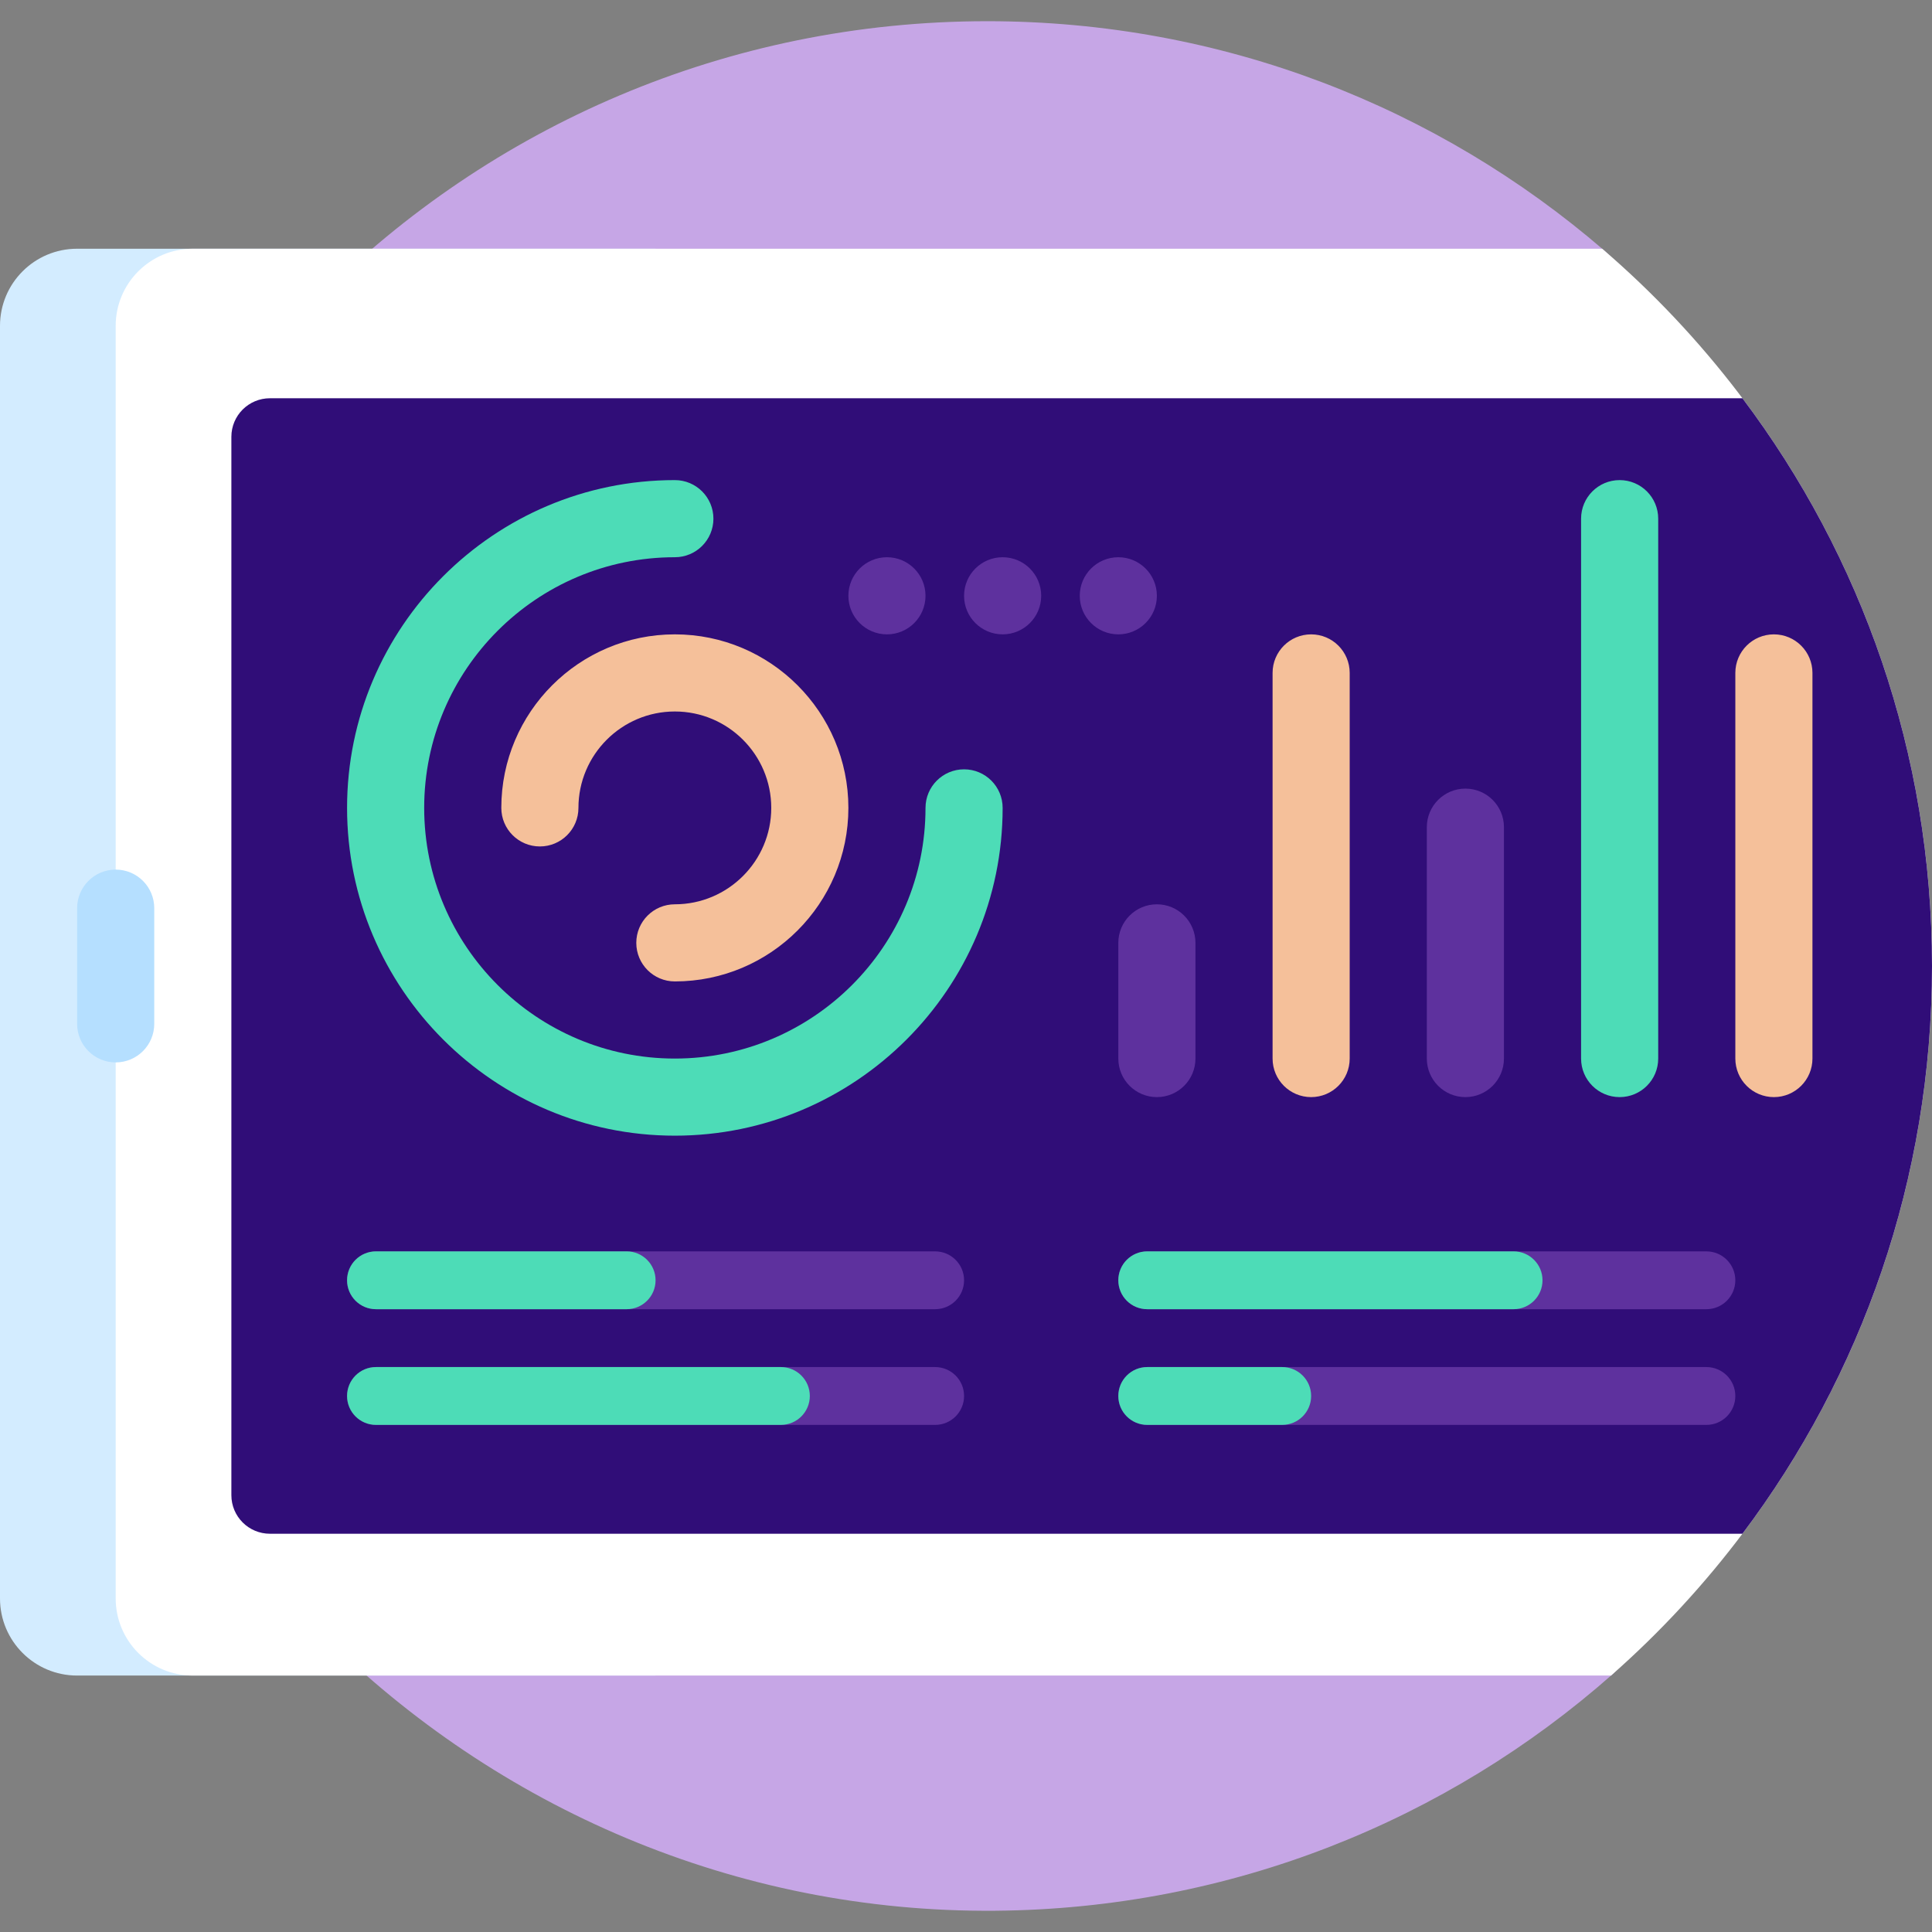
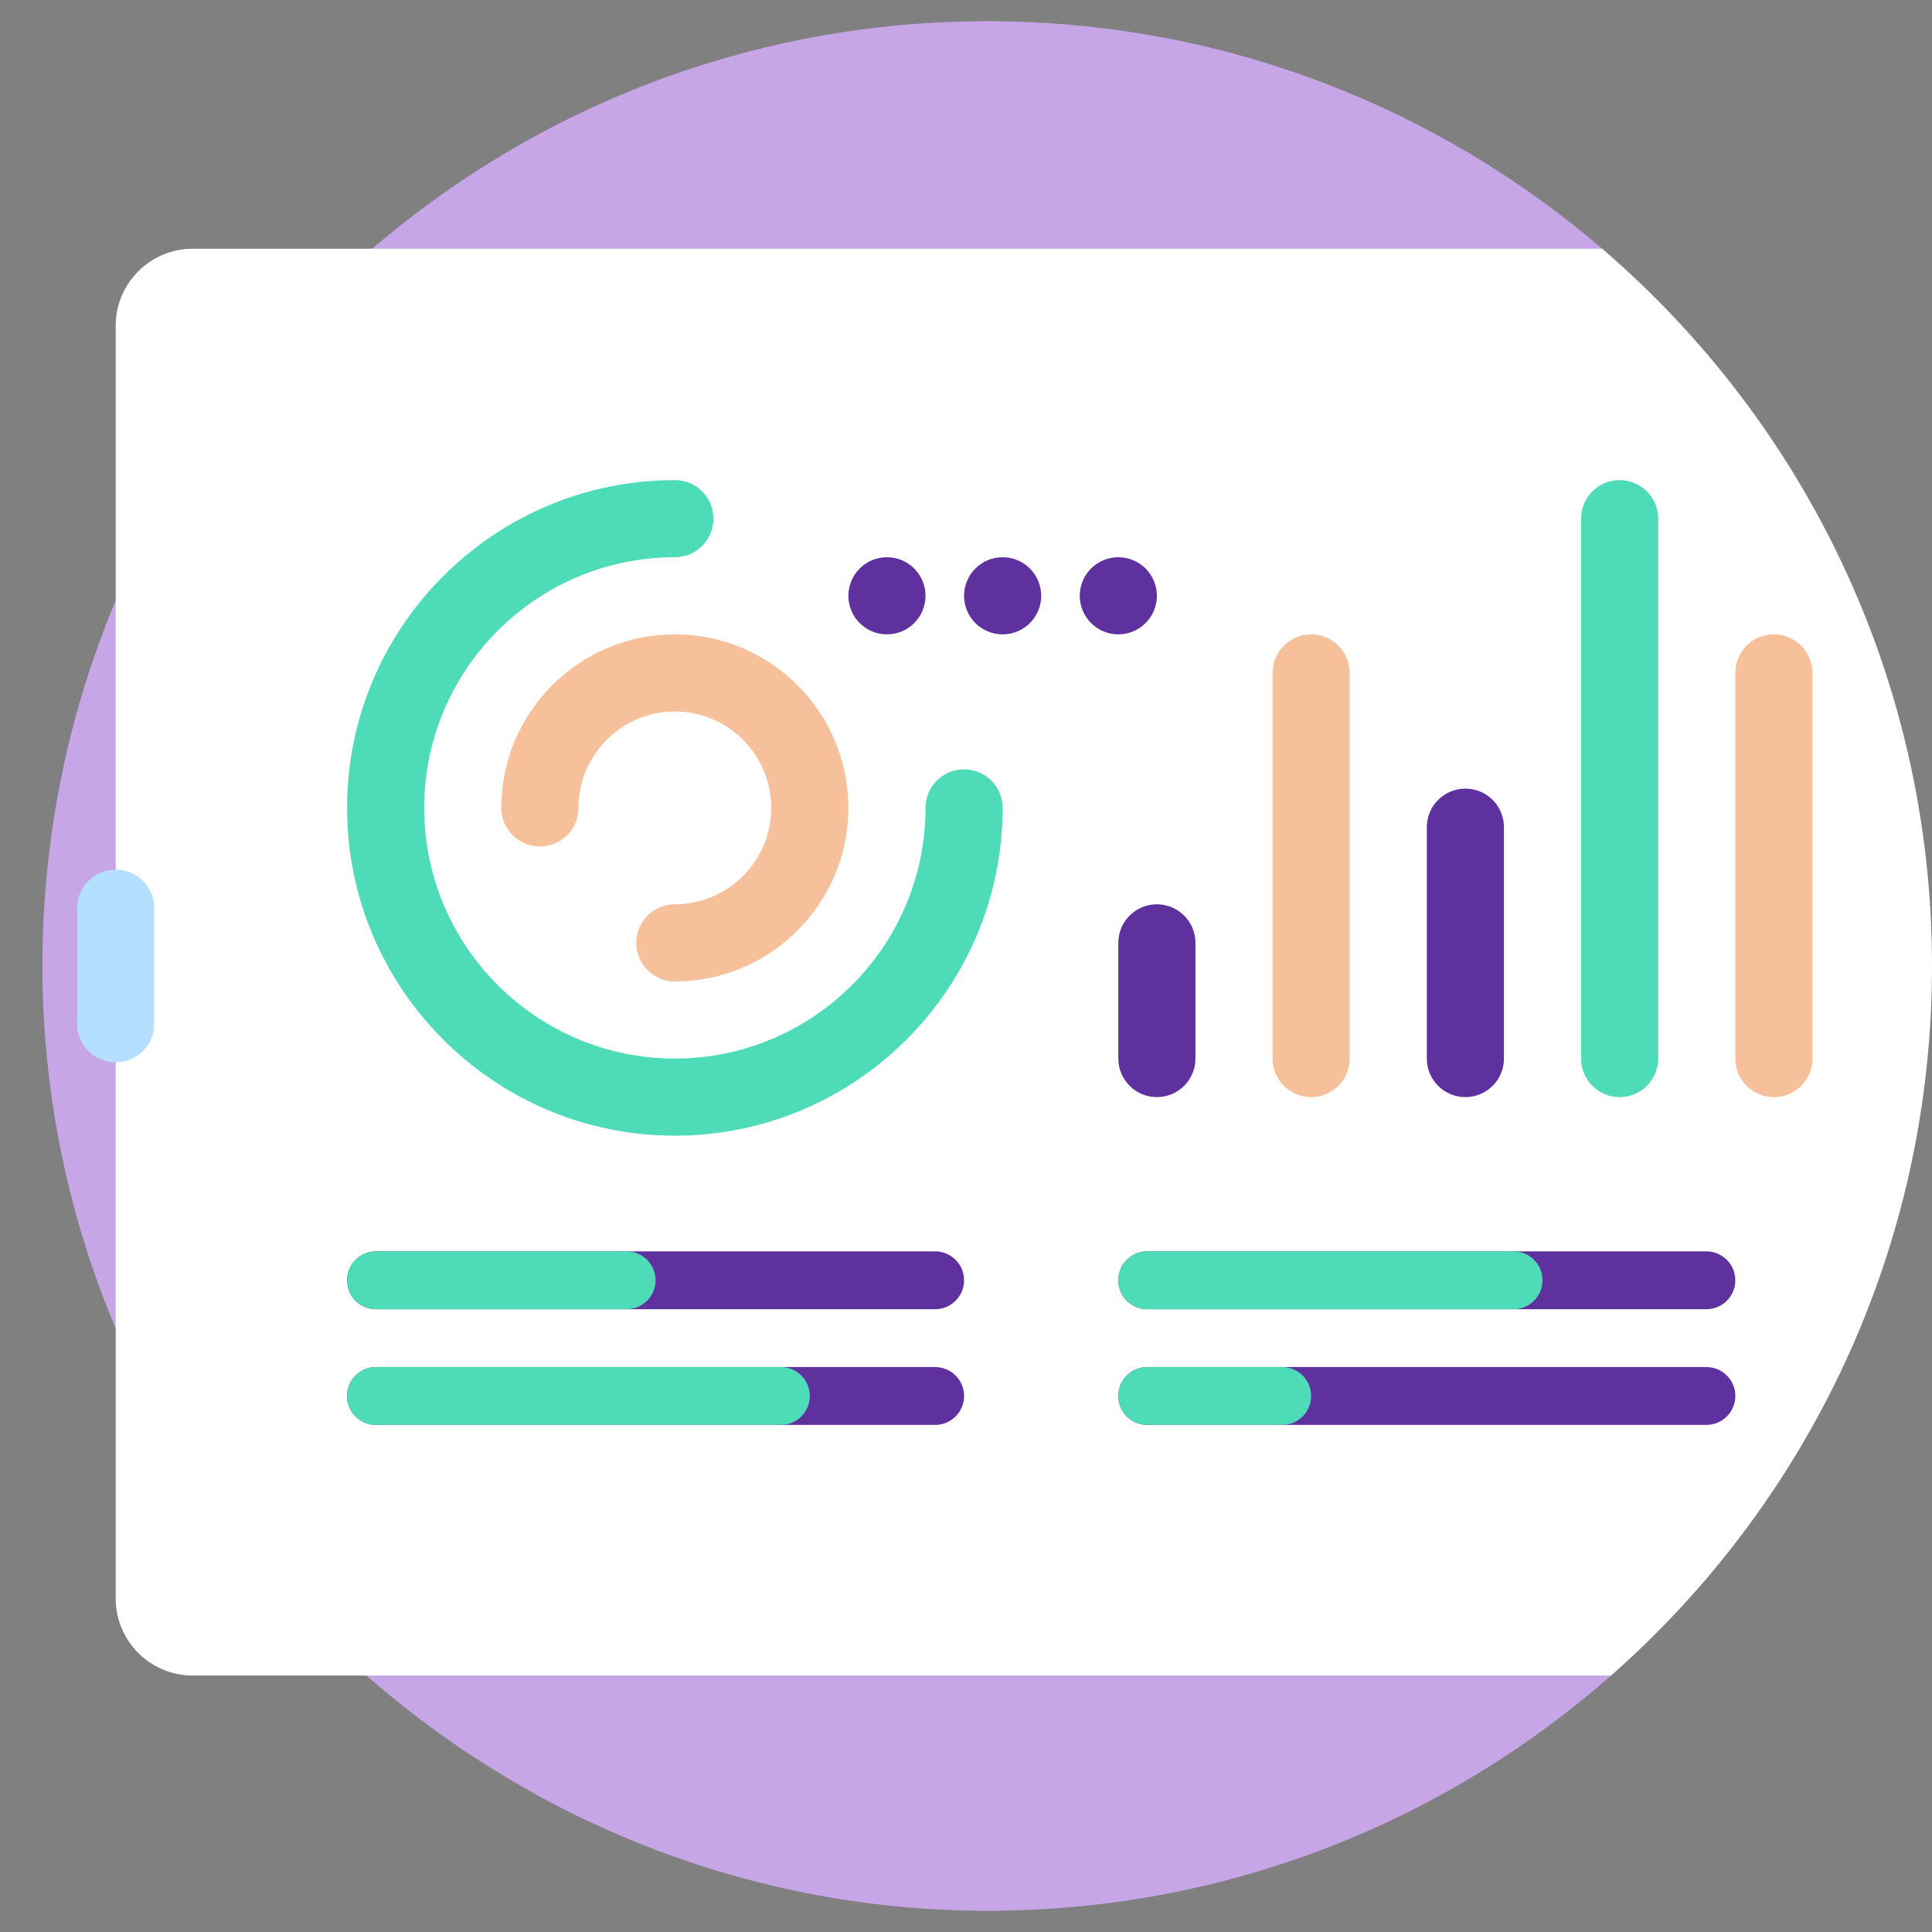
<svg xmlns="http://www.w3.org/2000/svg" width="140" height="140" viewBox="0 0 140 140" fill="none">
  <rect x="0" y="0" width="140" height="140" fill="#808080" stroke="none" />
  <g clip-path="url(#clip0)">
    <path d="M116.803 121.364C104.873 131.886 89.248 138.317 72.124 138.46C34.371 138.778 3.074 107.754 3.074 70C3.074 32.189 33.726 1.537 71.537 1.537C88.612 1.537 104.227 7.788 116.219 18.126C118.027 19.685 118.201 22.413 116.602 24.186C105.67 36.319 99.015 52.382 99.015 70C99.015 87.882 105.871 104.162 117.097 116.357C118.43 117.805 118.28 120.062 116.803 121.364Z" fill="#C6A6E6" />
-     <path d="M47.505 18.024V121.417H5.589C2.502 121.417 0 118.915 0 115.828V23.613C0 20.526 2.502 18.024 5.589 18.024H47.505Z" fill="#D3ECFF" />
    <path d="M140 70C140 90.486 131.002 108.871 116.743 121.417H13.972C10.885 121.417 8.383 118.915 8.383 115.828V23.613C8.383 20.526 10.885 18.024 13.972 18.024H116.1C130.731 30.58 140 49.208 140 70Z" fill="white" />
    <path d="M8.383 76.986C6.84 76.986 5.589 75.735 5.589 74.192V65.808C5.589 64.265 6.84 63.014 8.383 63.014C9.927 63.014 11.178 64.265 11.178 65.808V74.192C11.178 75.735 9.927 76.986 8.383 76.986Z" fill="#B5DFFF" />
-     <path d="M126.265 111.141H83.836C83.835 111.141 83.834 111.141 83.832 111.141H19.561C18.017 111.141 16.766 109.89 16.766 108.346V31.653C16.766 30.11 18.017 28.859 19.561 28.859H83.832H83.836H126.265C134.888 40.312 140 54.559 140 70C140 85.441 134.888 99.688 126.265 111.141Z" fill="#300D78" />
    <path d="M81.038 45.968C82.581 45.968 83.832 44.717 83.832 43.174C83.832 41.63 82.581 40.379 81.038 40.379C79.495 40.379 78.243 41.63 78.243 43.174C78.243 44.717 79.495 45.968 81.038 45.968ZM72.655 45.968C74.198 45.968 75.449 44.717 75.449 43.174C75.449 41.63 74.198 40.379 72.655 40.379C71.111 40.379 69.86 41.63 69.86 43.174C69.86 44.717 71.111 45.968 72.655 45.968ZM64.272 45.968C65.815 45.968 67.066 44.717 67.066 43.174C67.066 41.63 65.815 40.379 64.272 40.379C62.728 40.379 61.477 41.63 61.477 43.174C61.477 44.717 62.728 45.968 64.272 45.968ZM27.245 94.87H67.764C68.922 94.87 69.86 93.932 69.86 92.775C69.86 91.617 68.922 90.679 67.764 90.679H27.245C26.088 90.679 25.15 91.617 25.15 92.775C25.15 93.932 26.088 94.87 27.245 94.87ZM27.245 103.254H67.764C68.922 103.254 69.86 102.315 69.86 101.158C69.86 100 68.922 99.062 67.764 99.062H27.245C26.088 99.062 25.15 100 25.15 101.158C25.15 102.315 26.088 103.254 27.245 103.254ZM83.134 94.87H123.653C124.81 94.87 125.748 93.932 125.748 92.775C125.748 91.617 124.81 90.679 123.653 90.679H83.134C81.976 90.679 81.038 91.617 81.038 92.775C81.038 93.932 81.976 94.87 83.134 94.87ZM83.134 103.254H123.653C124.81 103.254 125.748 102.315 125.748 101.158C125.748 100 124.81 99.062 123.653 99.062H83.134C81.976 99.062 81.038 100 81.038 101.158C81.038 102.315 81.976 103.254 83.134 103.254Z" fill="#5E319E" />
    <path d="M108.982 59.94C108.982 58.397 107.731 57.146 106.188 57.146C104.644 57.146 103.393 58.397 103.393 59.94V76.707C103.393 78.25 104.644 79.501 106.188 79.501C107.731 79.501 108.982 78.25 108.982 76.707V59.94Z" fill="#5E319E" />
    <path d="M81.038 76.707V68.324C81.038 66.78 82.289 65.529 83.832 65.529C85.376 65.529 86.627 66.78 86.627 68.324V76.707C86.627 78.25 85.376 79.501 83.832 79.501C82.289 79.501 81.038 78.25 81.038 76.707Z" fill="#5E319E" />
    <path d="M48.902 71.118C47.359 71.118 46.108 69.866 46.108 68.323C46.108 66.78 47.359 65.529 48.902 65.529C52.754 65.529 55.888 62.395 55.888 58.543C55.888 54.691 52.754 51.557 48.902 51.557C45.05 51.557 41.916 54.691 41.916 58.543C41.916 60.086 40.665 61.337 39.122 61.337C37.578 61.337 36.327 60.086 36.327 58.543C36.327 51.609 41.968 45.968 48.902 45.968C55.836 45.968 61.477 51.609 61.477 58.543C61.477 65.477 55.836 71.118 48.902 71.118ZM95.01 45.968C93.467 45.968 92.216 47.219 92.216 48.762V76.707C92.216 78.25 93.467 79.501 95.01 79.501C96.553 79.501 97.804 78.25 97.804 76.707V48.762C97.804 47.219 96.553 45.968 95.01 45.968ZM131.337 48.762V76.707C131.337 78.25 130.086 79.501 128.543 79.501C127 79.501 125.749 78.25 125.749 76.707V48.762C125.749 47.219 127 45.968 128.543 45.968C130.086 45.968 131.337 47.219 131.337 48.762Z" fill="#F5C09A" />
    <path d="M48.902 82.295C35.805 82.295 25.15 71.64 25.15 58.543C25.15 45.446 35.805 34.79 48.902 34.79C50.446 34.79 51.697 36.042 51.697 37.585C51.697 39.128 50.446 40.379 48.902 40.379C38.887 40.379 30.738 48.527 30.738 58.543C30.738 68.558 38.887 76.707 48.902 76.707C58.918 76.707 67.066 68.558 67.066 58.543C67.066 57 68.317 55.748 69.86 55.748C71.404 55.748 72.655 57 72.655 58.543C72.655 71.64 61.999 82.295 48.902 82.295ZM117.365 34.79C115.822 34.79 114.571 36.041 114.571 37.585V76.707C114.571 78.25 115.822 79.501 117.365 79.501C118.909 79.501 120.16 78.25 120.16 76.707V37.585C120.16 36.041 118.909 34.79 117.365 34.79ZM27.245 94.87H45.409C46.567 94.87 47.505 93.932 47.505 92.774C47.505 91.617 46.567 90.678 45.409 90.678H27.245C26.088 90.678 25.15 91.617 25.15 92.774C25.15 93.932 26.088 94.87 27.245 94.87ZM25.15 101.158C25.15 100 26.088 99.062 27.245 99.062H56.587C57.744 99.062 58.683 100 58.683 101.158C58.683 102.315 57.744 103.253 56.587 103.253H27.245C26.088 103.253 25.15 102.315 25.15 101.158ZM81.038 92.774C81.038 91.617 81.976 90.678 83.134 90.678H109.681C110.838 90.678 111.776 91.617 111.776 92.774C111.776 93.932 110.838 94.87 109.681 94.87H83.134C81.976 94.87 81.038 93.932 81.038 92.774ZM81.038 101.158C81.038 100 81.976 99.062 83.134 99.062H92.914C94.072 99.062 95.01 100 95.01 101.158C95.01 102.315 94.072 103.253 92.914 103.253H83.134C81.976 103.253 81.038 102.315 81.038 101.158Z" fill="#4DDCB7" />
  </g>
  <defs>
    <clipPath id="clip0">
      <rect width="140" height="140" fill="white" />
    </clipPath>
  </defs>
</svg>